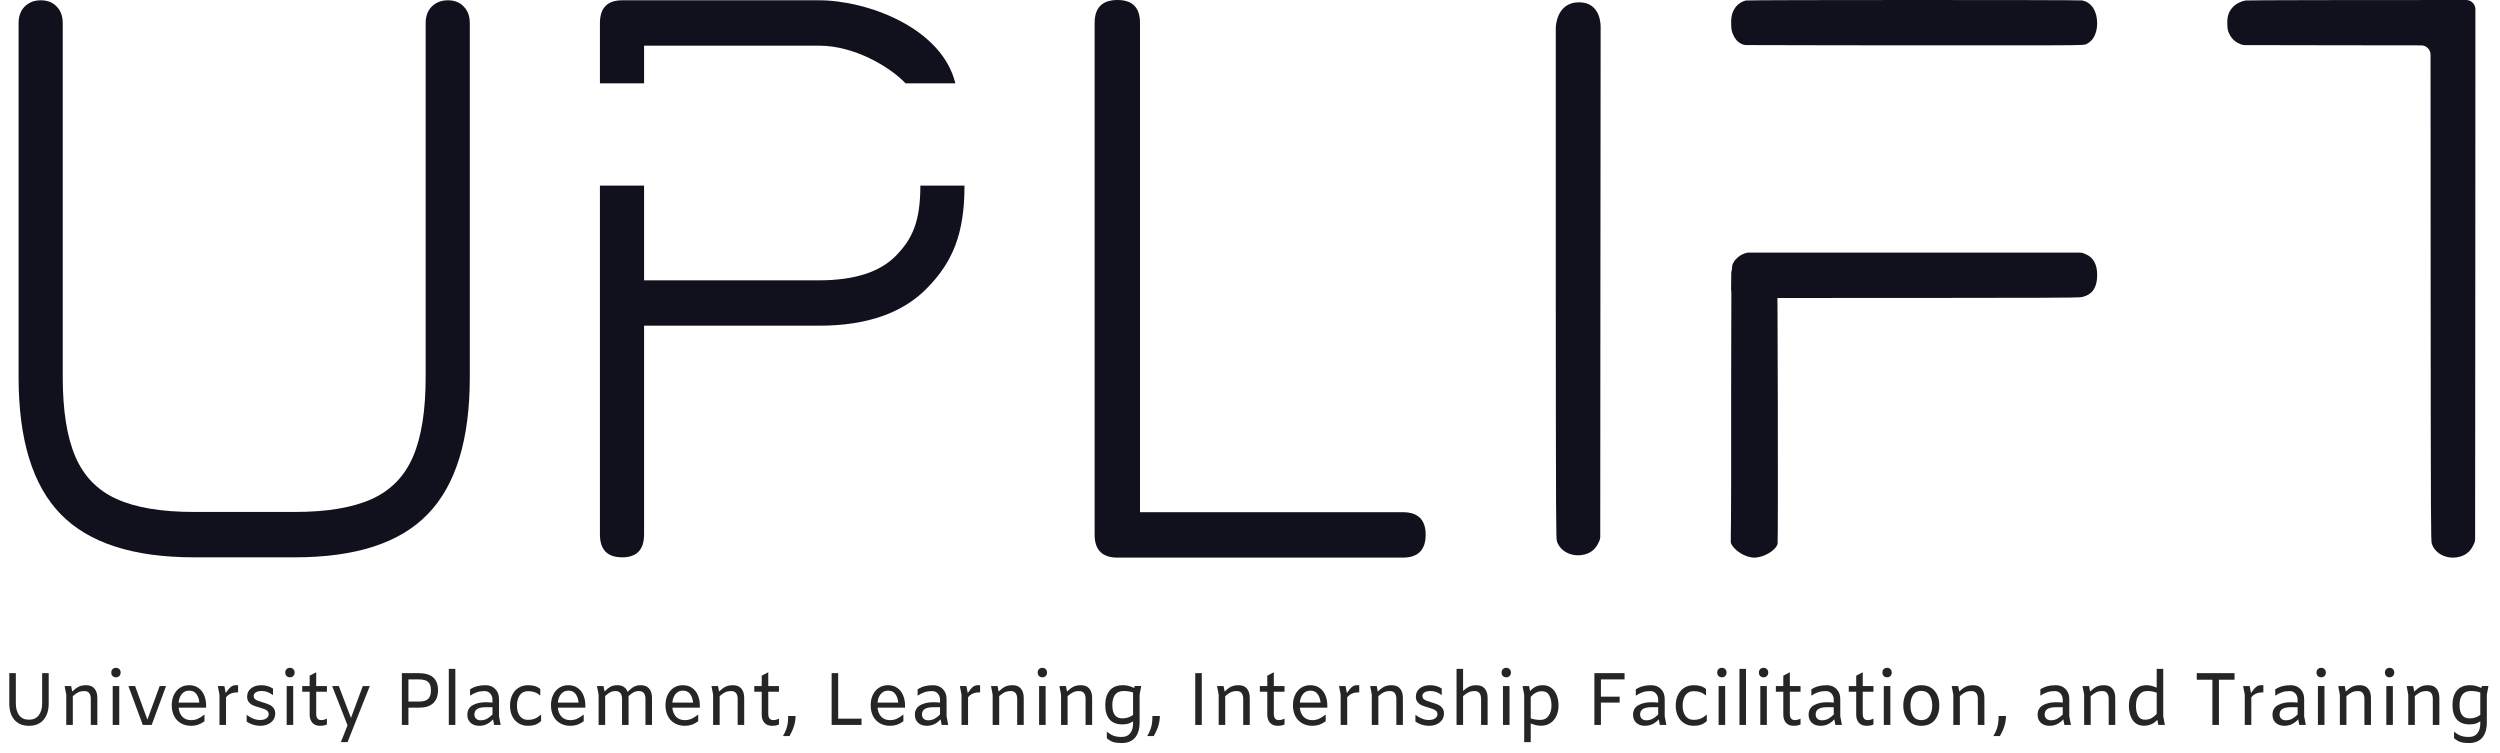
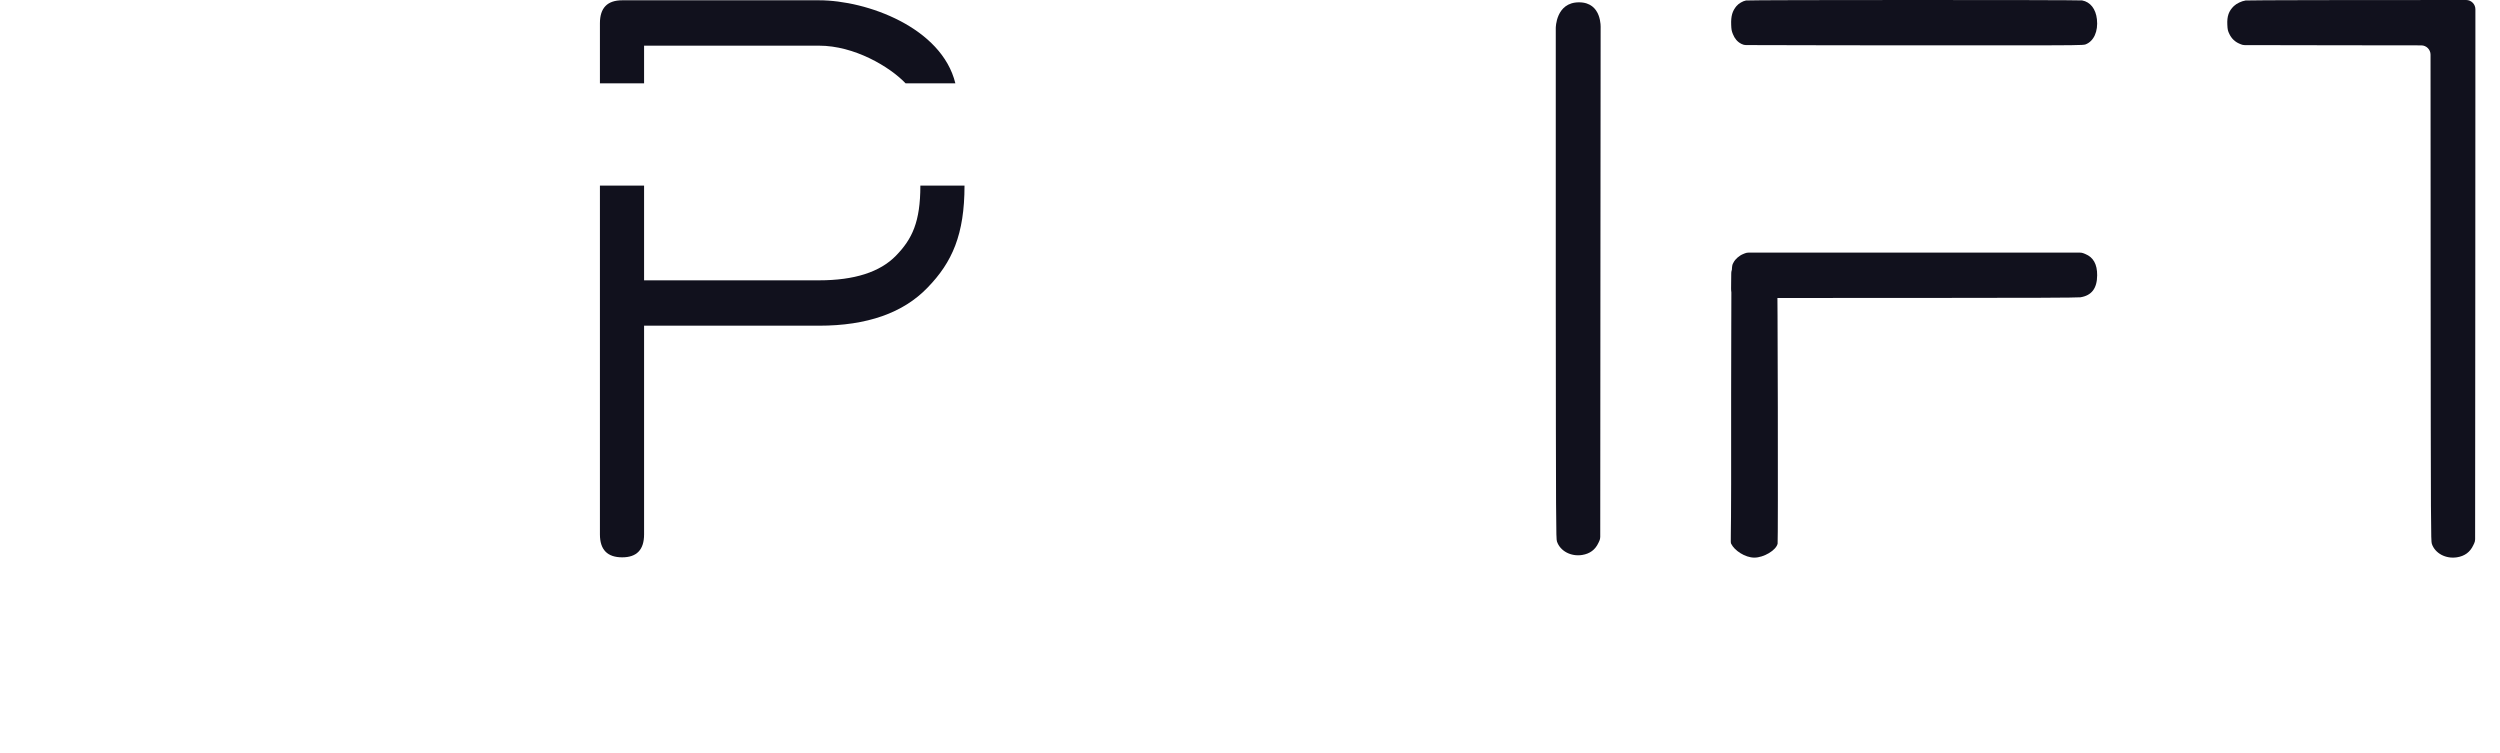
<svg xmlns="http://www.w3.org/2000/svg" width="269" height="81" viewBox="0 0 269 81" fill="none">
-   <path d="M3.12 78.096C2.448 78.096 1.925 77.883 1.552 77.456C1.184 77.024 1 76.437 1 75.696V72.432H1.704V75.672C1.704 76.216 1.824 76.648 2.064 76.968C2.309 77.283 2.661 77.44 3.12 77.44C3.579 77.44 3.928 77.283 4.168 76.968C4.413 76.648 4.536 76.216 4.536 75.672V72.432H5.24V75.696C5.24 76.437 5.053 77.024 4.68 77.456C4.312 77.883 3.792 78.096 3.12 78.096ZM9.274 73.728C9.669 73.728 9.968 73.851 10.17 74.096C10.373 74.336 10.474 74.672 10.474 75.104V78H9.77V75.2C9.77 74.933 9.714 74.728 9.602 74.584C9.49 74.435 9.32 74.36 9.09 74.36C8.829 74.36 8.608 74.403 8.426 74.488C8.25 74.573 8.053 74.712 7.834 74.904V78H7.13V74.752L6.954 73.824H7.658L7.77 74.408C8.021 74.168 8.253 73.995 8.466 73.888C8.685 73.781 8.954 73.728 9.274 73.728ZM12.479 72.88C12.33 72.88 12.207 72.832 12.111 72.736C12.021 72.64 11.975 72.517 11.975 72.368C11.975 72.219 12.021 72.096 12.111 72C12.207 71.904 12.33 71.856 12.479 71.856C12.629 71.856 12.749 71.904 12.839 72C12.935 72.096 12.983 72.219 12.983 72.368C12.983 72.517 12.935 72.64 12.839 72.736C12.749 72.832 12.629 72.88 12.479 72.88ZM12.831 73.824V78H12.127V73.824H12.831ZM17.866 73.824L16.322 78H15.362L13.818 73.824H14.538L15.858 77.432L17.178 73.824H17.866ZM22.178 76.144H19.218C19.261 76.555 19.396 76.883 19.626 77.128C19.86 77.368 20.178 77.488 20.578 77.488C20.818 77.488 21.05 77.44 21.274 77.344C21.503 77.243 21.735 77.096 21.97 76.904H22.002V77.608C21.767 77.779 21.535 77.904 21.306 77.984C21.076 78.059 20.831 78.096 20.57 78.096C20.143 78.096 19.773 78.003 19.458 77.816C19.143 77.629 18.901 77.371 18.73 77.04C18.564 76.704 18.482 76.32 18.482 75.888C18.482 75.477 18.556 75.109 18.706 74.784C18.86 74.453 19.079 74.195 19.362 74.008C19.645 73.821 19.975 73.728 20.354 73.728C20.738 73.728 21.066 73.824 21.338 74.016C21.615 74.203 21.823 74.461 21.962 74.792C22.106 75.123 22.178 75.496 22.178 75.912V76.144ZM20.362 74.312C20.031 74.312 19.767 74.432 19.57 74.672C19.372 74.912 19.255 75.221 19.218 75.6H21.45C21.413 75.211 21.303 74.899 21.122 74.664C20.946 74.429 20.692 74.312 20.362 74.312ZM25.615 73.728V74.504H25.495C25.244 74.504 25.017 74.549 24.815 74.64C24.617 74.731 24.452 74.861 24.319 75.032V78H23.615V74.752L23.439 73.824H24.143L24.287 74.568C24.505 74.248 24.689 74.029 24.839 73.912C24.993 73.789 25.169 73.728 25.367 73.728H25.615ZM27.998 78.096C27.742 78.096 27.489 78.059 27.238 77.984C26.993 77.904 26.761 77.792 26.542 77.648V76.912C27.027 77.285 27.508 77.472 27.982 77.472C28.259 77.472 28.483 77.416 28.654 77.304C28.825 77.187 28.91 77.032 28.91 76.84C28.91 76.707 28.867 76.597 28.782 76.512C28.702 76.427 28.601 76.36 28.478 76.312C28.355 76.264 28.18 76.205 27.95 76.136C27.668 76.056 27.433 75.979 27.246 75.904C27.065 75.824 26.91 75.709 26.782 75.56C26.654 75.405 26.59 75.205 26.59 74.96C26.59 74.587 26.732 74.288 27.014 74.064C27.297 73.84 27.668 73.728 28.126 73.728C28.585 73.728 29.001 73.848 29.374 74.088V74.8C29.166 74.64 28.963 74.525 28.766 74.456C28.574 74.387 28.372 74.352 28.158 74.352C27.892 74.352 27.681 74.4 27.526 74.496C27.372 74.592 27.294 74.725 27.294 74.896C27.294 75.019 27.334 75.12 27.414 75.2C27.5 75.28 27.604 75.344 27.726 75.392C27.849 75.44 28.025 75.499 28.254 75.568C28.542 75.653 28.777 75.736 28.958 75.816C29.14 75.891 29.294 76.008 29.422 76.168C29.55 76.323 29.614 76.525 29.614 76.776C29.614 77.032 29.545 77.261 29.406 77.464C29.267 77.661 29.076 77.816 28.83 77.928C28.585 78.04 28.308 78.096 27.998 78.096ZM31.198 72.88C31.049 72.88 30.926 72.832 30.83 72.736C30.739 72.64 30.694 72.517 30.694 72.368C30.694 72.219 30.739 72.096 30.83 72C30.926 71.904 31.049 71.856 31.198 71.856C31.348 71.856 31.468 71.904 31.558 72C31.654 72.096 31.702 72.219 31.702 72.368C31.702 72.517 31.654 72.64 31.558 72.736C31.468 72.832 31.348 72.88 31.198 72.88ZM31.55 73.824V78H30.846V73.824H31.55ZM34.024 73.824H35.176V74.432H34.024V76.824C34.024 77.021 34.067 77.181 34.152 77.304C34.243 77.421 34.374 77.48 34.544 77.48C34.662 77.48 34.766 77.469 34.856 77.448C34.952 77.421 35.059 77.381 35.176 77.328V77.952C35.054 78.011 34.936 78.048 34.824 78.064C34.712 78.085 34.576 78.096 34.416 78.096C34.075 78.096 33.806 77.987 33.608 77.768C33.416 77.549 33.32 77.259 33.32 76.896V74.432H32.52V73.824H33.32V72.704L34.024 72.336V73.824ZM39.787 73.824L37.395 79.856H36.675L37.395 78.048L35.739 73.824H36.459L37.763 77.248L39.035 73.824H39.787ZM43.242 72.432H45.05C46.437 72.432 47.13 73.04 47.13 74.256C47.13 74.869 46.957 75.339 46.61 75.664C46.269 75.984 45.767 76.144 45.106 76.144H43.946V78H43.242V72.432ZM45.082 75.488C45.541 75.488 45.869 75.395 46.066 75.208C46.269 75.021 46.37 74.715 46.37 74.288C46.37 73.861 46.269 73.557 46.066 73.376C45.869 73.195 45.53 73.104 45.05 73.104H43.946V75.488H45.082ZM48.291 71.968H48.995V78H48.291V71.968ZM53.166 78L53.054 77.4C52.846 77.629 52.619 77.803 52.374 77.92C52.134 78.037 51.862 78.096 51.558 78.096C51.179 78.096 50.872 77.989 50.638 77.776C50.403 77.557 50.286 77.269 50.286 76.912C50.286 76.448 50.472 76.107 50.846 75.888C51.219 75.669 51.699 75.56 52.286 75.56C52.499 75.56 52.734 75.573 52.99 75.6V75.312C52.99 75.024 52.91 74.795 52.75 74.624C52.595 74.448 52.392 74.36 52.142 74.36C51.843 74.36 51.571 74.4 51.326 74.48C51.086 74.56 50.838 74.685 50.582 74.856V74.176C50.832 74.011 51.088 73.896 51.35 73.832C51.611 73.763 51.91 73.728 52.246 73.728C52.672 73.728 53.019 73.864 53.286 74.136C53.558 74.408 53.694 74.768 53.694 75.216V77.072L53.87 78H53.166ZM51.702 77.504C51.958 77.504 52.187 77.451 52.39 77.344C52.592 77.237 52.792 77.083 52.99 76.88V76.096H52.254C51.448 76.096 51.046 76.355 51.046 76.872C51.046 77.064 51.107 77.219 51.23 77.336C51.352 77.448 51.51 77.504 51.702 77.504ZM56.806 78.096C56.417 78.096 56.076 78.003 55.782 77.816C55.489 77.629 55.265 77.373 55.11 77.048C54.956 76.717 54.878 76.344 54.878 75.928C54.878 75.507 54.956 75.131 55.11 74.8C55.265 74.464 55.489 74.203 55.782 74.016C56.076 73.824 56.42 73.728 56.814 73.728C57.092 73.728 57.334 73.757 57.542 73.816C57.75 73.875 57.948 73.981 58.134 74.136V74.816H58.102C57.91 74.656 57.71 74.541 57.502 74.472C57.3 74.403 57.068 74.368 56.806 74.368C56.428 74.368 56.134 74.515 55.926 74.808C55.724 75.101 55.622 75.477 55.622 75.936C55.622 76.379 55.724 76.744 55.926 77.032C56.134 77.315 56.425 77.456 56.798 77.456C57.076 77.456 57.324 77.413 57.542 77.328C57.761 77.237 57.977 77.096 58.19 76.904H58.222V77.584C58.025 77.771 57.812 77.904 57.582 77.984C57.358 78.059 57.1 78.096 56.806 78.096ZM62.983 76.144H60.023C60.065 76.555 60.201 76.883 60.431 77.128C60.665 77.368 60.983 77.488 61.383 77.488C61.623 77.488 61.855 77.44 62.079 77.344C62.308 77.243 62.54 77.096 62.775 76.904H62.807V77.608C62.572 77.779 62.34 77.904 62.111 77.984C61.881 78.059 61.636 78.096 61.375 78.096C60.948 78.096 60.577 78.003 60.263 77.816C59.948 77.629 59.705 77.371 59.535 77.04C59.369 76.704 59.287 76.32 59.287 75.888C59.287 75.477 59.361 75.109 59.511 74.784C59.665 74.453 59.884 74.195 60.167 74.008C60.449 73.821 60.78 73.728 61.159 73.728C61.543 73.728 61.871 73.824 62.143 74.016C62.42 74.203 62.628 74.461 62.767 74.792C62.911 75.123 62.983 75.496 62.983 75.912V76.144ZM61.167 74.312C60.836 74.312 60.572 74.432 60.375 74.672C60.177 74.912 60.06 75.221 60.023 75.6H62.255C62.217 75.211 62.108 74.899 61.927 74.664C61.751 74.429 61.497 74.312 61.167 74.312ZM68.955 73.728C69.35 73.728 69.649 73.851 69.851 74.096C70.054 74.336 70.155 74.672 70.155 75.104V78H69.451V75.2C69.451 74.933 69.395 74.728 69.283 74.584C69.171 74.435 69.001 74.36 68.771 74.36C68.537 74.36 68.339 74.403 68.179 74.488C68.019 74.573 67.835 74.712 67.627 74.904C67.633 74.947 67.635 75.013 67.635 75.104V78H66.931V75.2C66.931 74.933 66.875 74.728 66.763 74.584C66.651 74.435 66.481 74.36 66.251 74.36C66.017 74.36 65.819 74.403 65.659 74.488C65.499 74.568 65.318 74.704 65.115 74.896V78H64.411V74.752L64.235 73.824H64.939L65.051 74.4C65.291 74.16 65.507 73.989 65.699 73.888C65.897 73.781 66.142 73.728 66.435 73.728C66.713 73.728 66.942 73.789 67.123 73.912C67.31 74.035 67.446 74.211 67.531 74.44C67.787 74.184 68.014 74.003 68.211 73.896C68.409 73.784 68.657 73.728 68.955 73.728ZM75.303 76.144H72.343C72.385 76.555 72.522 76.883 72.751 77.128C72.986 77.368 73.303 77.488 73.703 77.488C73.943 77.488 74.175 77.44 74.399 77.344C74.628 77.243 74.86 77.096 75.095 76.904H75.127V77.608C74.892 77.779 74.66 77.904 74.431 77.984C74.201 78.059 73.956 78.096 73.695 78.096C73.268 78.096 72.897 78.003 72.583 77.816C72.268 77.629 72.025 77.371 71.855 77.04C71.689 76.704 71.607 76.32 71.607 75.888C71.607 75.477 71.681 75.109 71.831 74.784C71.986 74.453 72.204 74.195 72.487 74.008C72.769 73.821 73.1 73.728 73.479 73.728C73.863 73.728 74.191 73.824 74.463 74.016C74.74 74.203 74.948 74.461 75.087 74.792C75.231 75.123 75.303 75.496 75.303 75.912V76.144ZM73.487 74.312C73.156 74.312 72.892 74.432 72.695 74.672C72.498 74.912 72.38 75.221 72.343 75.6H74.575C74.537 75.211 74.428 74.899 74.247 74.664C74.071 74.429 73.817 74.312 73.487 74.312ZM78.876 73.728C79.27 73.728 79.569 73.851 79.772 74.096C79.974 74.336 80.076 74.672 80.076 75.104V78H79.372V75.2C79.372 74.933 79.316 74.728 79.204 74.584C79.092 74.435 78.921 74.36 78.692 74.36C78.43 74.36 78.209 74.403 78.028 74.488C77.852 74.573 77.654 74.712 77.436 74.904V78H76.732V74.752L76.556 73.824H77.26L77.372 74.408C77.622 74.168 77.854 73.995 78.068 73.888C78.286 73.781 78.556 73.728 78.876 73.728ZM82.665 73.824H83.817V74.432H82.665V76.824C82.665 77.021 82.708 77.181 82.793 77.304C82.884 77.421 83.014 77.48 83.185 77.48C83.302 77.48 83.406 77.469 83.497 77.448C83.593 77.421 83.7 77.381 83.817 77.328V77.952C83.694 78.011 83.577 78.048 83.465 78.064C83.353 78.085 83.217 78.096 83.057 78.096C82.716 78.096 82.446 77.987 82.249 77.768C82.057 77.549 81.961 77.259 81.961 76.896V74.432H81.161V73.824H81.961V72.704L82.665 72.336V73.824ZM85.604 77.04C85.604 77.36 85.556 77.691 85.46 78.032C85.364 78.373 85.193 78.763 84.948 79.2H84.244C84.42 78.912 84.548 78.64 84.628 78.384C84.708 78.133 84.756 77.912 84.772 77.72C84.793 77.528 84.804 77.301 84.804 77.04H85.604ZM89.484 72.432H90.188V77.328H92.7V78H89.484V72.432ZM97.381 76.144H94.421C94.464 76.555 94.6 76.883 94.829 77.128C95.064 77.368 95.381 77.488 95.781 77.488C96.021 77.488 96.253 77.44 96.477 77.344C96.706 77.243 96.938 77.096 97.173 76.904H97.205V77.608C96.97 77.779 96.738 77.904 96.509 77.984C96.28 78.059 96.034 78.096 95.773 78.096C95.346 78.096 94.976 78.003 94.661 77.816C94.346 77.629 94.104 77.371 93.933 77.04C93.768 76.704 93.685 76.32 93.685 75.888C93.685 75.477 93.76 75.109 93.909 74.784C94.064 74.453 94.282 74.195 94.565 74.008C94.848 73.821 95.178 73.728 95.557 73.728C95.941 73.728 96.269 73.824 96.541 74.016C96.818 74.203 97.026 74.461 97.165 74.792C97.309 75.123 97.381 75.496 97.381 75.912V76.144ZM95.565 74.312C95.234 74.312 94.97 74.432 94.773 74.672C94.576 74.912 94.458 75.221 94.421 75.6H96.653C96.616 75.211 96.506 74.899 96.325 74.664C96.149 74.429 95.896 74.312 95.565 74.312ZM101.322 78L101.21 77.4C101.002 77.629 100.775 77.803 100.53 77.92C100.29 78.037 100.018 78.096 99.714 78.096C99.335 78.096 99.028 77.989 98.794 77.776C98.559 77.557 98.442 77.269 98.442 76.912C98.442 76.448 98.629 76.107 99.002 75.888C99.375 75.669 99.855 75.56 100.442 75.56C100.655 75.56 100.89 75.573 101.146 75.6V75.312C101.146 75.024 101.066 74.795 100.906 74.624C100.751 74.448 100.549 74.36 100.298 74.36C99.999 74.36 99.727 74.4 99.482 74.48C99.242 74.56 98.994 74.685 98.738 74.856V74.176C98.989 74.011 99.245 73.896 99.506 73.832C99.767 73.763 100.066 73.728 100.402 73.728C100.829 73.728 101.175 73.864 101.442 74.136C101.714 74.408 101.85 74.768 101.85 75.216V77.072L102.026 78H101.322ZM99.858 77.504C100.114 77.504 100.343 77.451 100.546 77.344C100.749 77.237 100.949 77.083 101.146 76.88V76.096H100.41C99.605 76.096 99.202 76.355 99.202 76.872C99.202 77.064 99.263 77.219 99.386 77.336C99.508 77.448 99.666 77.504 99.858 77.504ZM105.459 73.728V74.504H105.339C105.088 74.504 104.861 74.549 104.659 74.64C104.461 74.731 104.296 74.861 104.163 75.032V78H103.459V74.752L103.283 73.824H103.987L104.131 74.568C104.349 74.248 104.533 74.029 104.683 73.912C104.837 73.789 105.013 73.728 105.211 73.728H105.459ZM108.954 73.728C109.349 73.728 109.647 73.851 109.85 74.096C110.053 74.336 110.154 74.672 110.154 75.104V78H109.45V75.2C109.45 74.933 109.394 74.728 109.282 74.584C109.17 74.435 108.999 74.36 108.77 74.36C108.509 74.36 108.287 74.403 108.106 74.488C107.93 74.573 107.733 74.712 107.514 74.904V78H106.81V74.752L106.634 73.824H107.338L107.45 74.408C107.701 74.168 107.933 73.995 108.146 73.888C108.365 73.781 108.634 73.728 108.954 73.728ZM112.159 72.88C112.01 72.88 111.887 72.832 111.791 72.736C111.7 72.64 111.655 72.517 111.655 72.368C111.655 72.219 111.7 72.096 111.791 72C111.887 71.904 112.01 71.856 112.159 71.856C112.308 71.856 112.428 71.904 112.519 72C112.615 72.096 112.663 72.219 112.663 72.368C112.663 72.517 112.615 72.64 112.519 72.736C112.428 72.832 112.308 72.88 112.159 72.88ZM112.511 73.824V78H111.807V73.824H112.511ZM116.313 73.728C116.708 73.728 117.007 73.851 117.209 74.096C117.412 74.336 117.513 74.672 117.513 75.104V78H116.809V75.2C116.809 74.933 116.753 74.728 116.641 74.584C116.529 74.435 116.359 74.36 116.129 74.36C115.868 74.36 115.647 74.403 115.465 74.488C115.289 74.573 115.092 74.712 114.873 74.904V78H114.169V74.752L113.993 73.824H114.697L114.809 74.408C115.06 74.168 115.292 73.995 115.505 73.888C115.724 73.781 115.993 73.728 116.313 73.728ZM122.798 73.816L122.622 74.744V77.728C122.622 78.432 122.46 78.979 122.134 79.368C121.809 79.757 121.326 79.952 120.686 79.952C120.329 79.952 120.036 79.917 119.806 79.848C119.577 79.779 119.34 79.64 119.094 79.432V78.72C119.356 78.939 119.601 79.088 119.83 79.168C120.06 79.253 120.345 79.296 120.686 79.296C121.097 79.296 121.404 79.165 121.606 78.904C121.814 78.648 121.918 78.288 121.918 77.824V77.616C121.742 77.733 121.564 77.819 121.382 77.872C121.206 77.92 120.996 77.944 120.75 77.944C120.148 77.944 119.692 77.763 119.382 77.4C119.078 77.037 118.926 76.528 118.926 75.872C118.926 75.195 119.086 74.669 119.406 74.296C119.726 73.917 120.201 73.728 120.83 73.728C121.06 73.728 121.257 73.752 121.422 73.8C121.593 73.843 121.798 73.917 122.038 74.024L122.094 73.816H122.798ZM120.758 77.296C120.993 77.296 121.198 77.267 121.374 77.208C121.55 77.149 121.732 77.056 121.918 76.928V74.512C121.748 74.453 121.585 74.413 121.43 74.392C121.281 74.365 121.108 74.352 120.91 74.352C120.494 74.352 120.185 74.485 119.982 74.752C119.785 75.019 119.686 75.389 119.686 75.864C119.686 76.819 120.044 77.296 120.758 77.296ZM124.799 77.04C124.799 77.36 124.751 77.691 124.655 78.032C124.559 78.373 124.389 78.763 124.143 79.2H123.439C123.615 78.912 123.743 78.64 123.823 78.384C123.903 78.133 123.951 77.912 123.967 77.72C123.989 77.528 123.999 77.301 123.999 77.04H124.799ZM128.608 72.432H129.312V78H128.608V72.432ZM133.274 73.728C133.669 73.728 133.968 73.851 134.17 74.096C134.373 74.336 134.474 74.672 134.474 75.104V78H133.77V75.2C133.77 74.933 133.714 74.728 133.602 74.584C133.49 74.435 133.32 74.36 133.09 74.36C132.829 74.36 132.608 74.403 132.426 74.488C132.25 74.573 132.053 74.712 131.834 74.904V78H131.13V74.752L130.954 73.824H131.658L131.77 74.408C132.021 74.168 132.253 73.995 132.466 73.888C132.685 73.781 132.954 73.728 133.274 73.728ZM137.063 73.824H138.215V74.432H137.063V76.824C137.063 77.021 137.106 77.181 137.191 77.304C137.282 77.421 137.413 77.48 137.583 77.48C137.701 77.48 137.805 77.469 137.895 77.448C137.991 77.421 138.098 77.381 138.215 77.328V77.952C138.093 78.011 137.975 78.048 137.863 78.064C137.751 78.085 137.615 78.096 137.455 78.096C137.114 78.096 136.845 77.987 136.647 77.768C136.455 77.549 136.359 77.259 136.359 76.896V74.432H135.559V73.824H136.359V72.704L137.063 72.336V73.824ZM142.819 76.144H139.859C139.901 76.555 140.037 76.883 140.267 77.128C140.501 77.368 140.819 77.488 141.219 77.488C141.459 77.488 141.691 77.44 141.915 77.344C142.144 77.243 142.376 77.096 142.611 76.904H142.643V77.608C142.408 77.779 142.176 77.904 141.947 77.984C141.717 78.059 141.472 78.096 141.211 78.096C140.784 78.096 140.413 78.003 140.099 77.816C139.784 77.629 139.541 77.371 139.371 77.04C139.205 76.704 139.123 76.32 139.123 75.888C139.123 75.477 139.197 75.109 139.347 74.784C139.501 74.453 139.72 74.195 140.003 74.008C140.285 73.821 140.616 73.728 140.995 73.728C141.379 73.728 141.707 73.824 141.979 74.016C142.256 74.203 142.464 74.461 142.602 74.792C142.747 75.123 142.819 75.496 142.819 75.912V76.144ZM141.003 74.312C140.672 74.312 140.408 74.432 140.211 74.672C140.013 74.912 139.896 75.221 139.859 75.6H142.091C142.053 75.211 141.944 74.899 141.763 74.664C141.587 74.429 141.333 74.312 141.003 74.312ZM146.255 73.728V74.504H146.135C145.885 74.504 145.658 74.549 145.455 74.64C145.258 74.731 145.093 74.861 144.959 75.032V78H144.255V74.752L144.079 73.824H144.783L144.927 74.568C145.146 74.248 145.33 74.029 145.479 73.912C145.634 73.789 145.81 73.728 146.007 73.728H146.255ZM149.751 73.728C150.145 73.728 150.444 73.851 150.647 74.096C150.849 74.336 150.951 74.672 150.951 75.104V78H150.247V75.2C150.247 74.933 150.191 74.728 150.079 74.584C149.967 74.435 149.796 74.36 149.567 74.36C149.305 74.36 149.084 74.403 148.903 74.488C148.727 74.573 148.529 74.712 148.311 74.904V78H147.607V74.752L147.431 73.824H148.135L148.247 74.408C148.497 74.168 148.729 73.995 148.943 73.888C149.161 73.781 149.431 73.728 149.751 73.728ZM153.756 78.096C153.5 78.096 153.247 78.059 152.996 77.984C152.751 77.904 152.519 77.792 152.3 77.648V76.912C152.785 77.285 153.265 77.472 153.74 77.472C154.017 77.472 154.241 77.416 154.412 77.304C154.583 77.187 154.668 77.032 154.668 76.84C154.668 76.707 154.625 76.597 154.54 76.512C154.46 76.427 154.359 76.36 154.236 76.312C154.113 76.264 153.937 76.205 153.708 76.136C153.425 76.056 153.191 75.979 153.004 75.904C152.823 75.824 152.668 75.709 152.54 75.56C152.412 75.405 152.348 75.205 152.348 74.96C152.348 74.587 152.489 74.288 152.772 74.064C153.055 73.84 153.425 73.728 153.884 73.728C154.343 73.728 154.759 73.848 155.132 74.088V74.8C154.924 74.64 154.721 74.525 154.524 74.456C154.332 74.387 154.129 74.352 153.916 74.352C153.649 74.352 153.439 74.4 153.284 74.496C153.129 74.592 153.052 74.725 153.052 74.896C153.052 75.019 153.092 75.12 153.172 75.2C153.257 75.28 153.361 75.344 153.484 75.392C153.607 75.44 153.783 75.499 154.012 75.568C154.3 75.653 154.535 75.736 154.716 75.816C154.897 75.891 155.052 76.008 155.18 76.168C155.308 76.323 155.372 76.525 155.372 76.776C155.372 77.032 155.303 77.261 155.164 77.464C155.025 77.661 154.833 77.816 154.588 77.928C154.343 78.04 154.065 78.096 153.756 78.096ZM158.868 73.728C159.263 73.728 159.561 73.851 159.764 74.096C159.967 74.336 160.068 74.672 160.068 75.104V78H159.364V75.2C159.364 74.933 159.308 74.728 159.196 74.584C159.084 74.435 158.913 74.36 158.684 74.36C158.423 74.36 158.201 74.403 158.02 74.488C157.844 74.573 157.647 74.712 157.428 74.904V78H156.724V71.968H157.428V74.344C157.663 74.131 157.884 73.976 158.092 73.88C158.305 73.779 158.564 73.728 158.868 73.728ZM162.073 72.88C161.924 72.88 161.801 72.832 161.705 72.736C161.614 72.64 161.569 72.517 161.569 72.368C161.569 72.219 161.614 72.096 161.705 72C161.801 71.904 161.924 71.856 162.073 71.856C162.222 71.856 162.342 71.904 162.433 72C162.529 72.096 162.577 72.219 162.577 72.368C162.577 72.517 162.529 72.64 162.433 72.736C162.342 72.832 162.222 72.88 162.073 72.88ZM162.425 73.824V78H161.721V73.824H162.425ZM165.995 73.728C166.358 73.728 166.667 73.824 166.923 74.016C167.179 74.208 167.371 74.469 167.499 74.8C167.633 75.131 167.699 75.504 167.699 75.92C167.699 76.336 167.622 76.709 167.467 77.04C167.318 77.365 167.099 77.621 166.811 77.808C166.529 77.995 166.193 78.088 165.803 78.088C165.606 78.088 165.422 78.067 165.251 78.024C165.081 77.981 164.899 77.92 164.707 77.84V79.856H164.003V74.752L163.827 73.824H164.531L164.635 74.36C164.998 73.939 165.451 73.728 165.995 73.728ZM165.731 77.464C166.115 77.464 166.411 77.32 166.619 77.032C166.833 76.744 166.939 76.373 166.939 75.92C166.939 75.467 166.857 75.096 166.691 74.808C166.531 74.52 166.278 74.376 165.931 74.376C165.686 74.376 165.465 74.427 165.267 74.528C165.075 74.629 164.889 74.779 164.707 74.976V77.304C165.054 77.411 165.395 77.464 165.731 77.464ZM172.259 73.104V74.96H174.275V75.6H172.259V78H171.555V72.432H174.803V73.104H172.259ZM178.595 78L178.483 77.4C178.275 77.629 178.049 77.803 177.803 77.92C177.563 78.037 177.291 78.096 176.987 78.096C176.609 78.096 176.302 77.989 176.067 77.776C175.833 77.557 175.715 77.269 175.715 76.912C175.715 76.448 175.902 76.107 176.275 75.888C176.649 75.669 177.129 75.56 177.715 75.56C177.929 75.56 178.163 75.573 178.419 75.6V75.312C178.419 75.024 178.339 74.795 178.179 74.624C178.025 74.448 177.822 74.36 177.571 74.36C177.273 74.36 177.001 74.4 176.755 74.48C176.515 74.56 176.267 74.685 176.011 74.856V74.176C176.262 74.011 176.518 73.896 176.779 73.832C177.041 73.763 177.339 73.728 177.675 73.728C178.102 73.728 178.449 73.864 178.715 74.136C178.987 74.408 179.123 74.768 179.123 75.216V77.072L179.299 78H178.595ZM177.131 77.504C177.387 77.504 177.617 77.451 177.819 77.344C178.022 77.237 178.222 77.083 178.419 76.88V76.096H177.683C176.878 76.096 176.475 76.355 176.475 76.872C176.475 77.064 176.537 77.219 176.659 77.336C176.782 77.448 176.939 77.504 177.131 77.504ZM182.236 78.096C181.847 78.096 181.505 78.003 181.212 77.816C180.919 77.629 180.695 77.373 180.54 77.048C180.385 76.717 180.308 76.344 180.308 75.928C180.308 75.507 180.385 75.131 180.54 74.8C180.695 74.464 180.919 74.203 181.212 74.016C181.505 73.824 181.849 73.728 182.244 73.728C182.521 73.728 182.764 73.757 182.972 73.816C183.18 73.875 183.377 73.981 183.564 74.136V74.816H183.532C183.34 74.656 183.14 74.541 182.932 74.472C182.729 74.403 182.497 74.368 182.236 74.368C181.857 74.368 181.564 74.515 181.356 74.808C181.153 75.101 181.052 75.477 181.052 75.936C181.052 76.379 181.153 76.744 181.356 77.032C181.564 77.315 181.855 77.456 182.228 77.456C182.505 77.456 182.753 77.413 182.972 77.328C183.191 77.237 183.407 77.096 183.62 76.904H183.652V77.584C183.455 77.771 183.241 77.904 183.012 77.984C182.788 78.059 182.529 78.096 182.236 78.096ZM185.276 72.88C185.127 72.88 185.004 72.832 184.908 72.736C184.818 72.64 184.772 72.517 184.772 72.368C184.772 72.219 184.818 72.096 184.908 72C185.004 71.904 185.127 71.856 185.276 71.856C185.426 71.856 185.546 71.904 185.636 72C185.732 72.096 185.78 72.219 185.78 72.368C185.78 72.517 185.732 72.64 185.636 72.736C185.546 72.832 185.426 72.88 185.276 72.88ZM185.628 73.824V78H184.924V73.824H185.628ZM187.166 71.968H187.87V78H187.166V71.968ZM189.761 72.88C189.611 72.88 189.489 72.832 189.393 72.736C189.302 72.64 189.257 72.517 189.257 72.368C189.257 72.219 189.302 72.096 189.393 72C189.489 71.904 189.611 71.856 189.761 71.856C189.91 71.856 190.03 71.904 190.121 72C190.217 72.096 190.265 72.219 190.265 72.368C190.265 72.517 190.217 72.64 190.121 72.736C190.03 72.832 189.91 72.88 189.761 72.88ZM190.113 73.824V78H189.409V73.824H190.113ZM192.587 73.824H193.739V74.432H192.587V76.824C192.587 77.021 192.629 77.181 192.715 77.304C192.805 77.421 192.936 77.48 193.107 77.48C193.224 77.48 193.328 77.469 193.419 77.448C193.515 77.421 193.621 77.381 193.739 77.328V77.952C193.616 78.011 193.499 78.048 193.387 78.064C193.275 78.085 193.139 78.096 192.979 78.096C192.637 78.096 192.368 77.987 192.171 77.768C191.979 77.549 191.883 77.259 191.883 76.896V74.432H191.083V73.824H191.883V72.704L192.587 72.336V73.824ZM197.486 78L197.374 77.4C197.166 77.629 196.939 77.803 196.694 77.92C196.454 78.037 196.182 78.096 195.878 78.096C195.499 78.096 195.193 77.989 194.958 77.776C194.723 77.557 194.606 77.269 194.606 76.912C194.606 76.448 194.793 76.107 195.166 75.888C195.539 75.669 196.019 75.56 196.606 75.56C196.819 75.56 197.054 75.573 197.31 75.6V75.312C197.31 75.024 197.23 74.795 197.07 74.624C196.915 74.448 196.713 74.36 196.462 74.36C196.163 74.36 195.891 74.4 195.646 74.48C195.406 74.56 195.158 74.685 194.902 74.856V74.176C195.153 74.011 195.409 73.896 195.67 73.832C195.931 73.763 196.23 73.728 196.566 73.728C196.993 73.728 197.339 73.864 197.606 74.136C197.878 74.408 198.014 74.768 198.014 75.216V77.072L198.19 78H197.486ZM196.022 77.504C196.278 77.504 196.507 77.451 196.71 77.344C196.913 77.237 197.113 77.083 197.31 76.88V76.096H196.574C195.769 76.096 195.366 76.355 195.366 76.872C195.366 77.064 195.427 77.219 195.55 77.336C195.673 77.448 195.83 77.504 196.022 77.504ZM200.431 73.824H201.583V74.432H200.431V76.824C200.431 77.021 200.473 77.181 200.559 77.304C200.649 77.421 200.78 77.48 200.951 77.48C201.068 77.48 201.172 77.469 201.263 77.448C201.359 77.421 201.465 77.381 201.583 77.328V77.952C201.46 78.011 201.343 78.048 201.231 78.064C201.119 78.085 200.983 78.096 200.823 78.096C200.481 78.096 200.212 77.987 200.015 77.768C199.823 77.549 199.727 77.259 199.727 76.896V74.432H198.927V73.824H199.727V72.704L200.431 72.336V73.824ZM203.05 72.88C202.9 72.88 202.778 72.832 202.682 72.736C202.591 72.64 202.546 72.517 202.546 72.368C202.546 72.219 202.591 72.096 202.682 72C202.778 71.904 202.9 71.856 203.05 71.856C203.199 71.856 203.319 71.904 203.41 72C203.506 72.096 203.554 72.219 203.554 72.368C203.554 72.517 203.506 72.64 203.41 72.736C203.319 72.832 203.199 72.88 203.05 72.88ZM203.402 73.824V78H202.698V73.824H203.402ZM206.732 78.096C206.124 78.096 205.649 77.899 205.308 77.504C204.967 77.104 204.796 76.573 204.796 75.912C204.796 75.251 204.967 74.723 205.308 74.328C205.649 73.928 206.124 73.728 206.732 73.728C207.34 73.728 207.815 73.928 208.156 74.328C208.497 74.723 208.668 75.251 208.668 75.912C208.668 76.573 208.497 77.104 208.156 77.504C207.815 77.899 207.34 78.096 206.732 78.096ZM206.732 77.488C207.121 77.488 207.415 77.344 207.612 77.056C207.809 76.768 207.908 76.387 207.908 75.912C207.908 75.437 207.809 75.056 207.612 74.768C207.415 74.48 207.121 74.336 206.732 74.336C206.343 74.336 206.049 74.48 205.852 74.768C205.66 75.056 205.564 75.437 205.564 75.912C205.564 76.387 205.66 76.768 205.852 77.056C206.049 77.344 206.343 77.488 206.732 77.488ZM212.321 73.728C212.716 73.728 213.014 73.851 213.217 74.096C213.42 74.336 213.521 74.672 213.521 75.104V78H212.817V75.2C212.817 74.933 212.761 74.728 212.649 74.584C212.537 74.435 212.366 74.36 212.137 74.36C211.876 74.36 211.654 74.403 211.473 74.488C211.297 74.573 211.1 74.712 210.881 74.904V78H210.177V74.752L210.001 73.824H210.705L210.817 74.408C211.068 74.168 211.3 73.995 211.513 73.888C211.732 73.781 212.001 73.728 212.321 73.728ZM215.846 77.04C215.846 77.36 215.798 77.691 215.702 78.032C215.606 78.373 215.436 78.763 215.19 79.2H214.486C214.662 78.912 214.79 78.64 214.87 78.384C214.95 78.133 214.998 77.912 215.014 77.72C215.036 77.528 215.046 77.301 215.046 77.04H215.846ZM222.127 78L222.015 77.4C221.807 77.629 221.58 77.803 221.335 77.92C221.095 78.037 220.823 78.096 220.519 78.096C220.14 78.096 219.833 77.989 219.599 77.776C219.364 77.557 219.247 77.269 219.247 76.912C219.247 76.448 219.433 76.107 219.807 75.888C220.18 75.669 220.66 75.56 221.247 75.56C221.46 75.56 221.695 75.573 221.951 75.6V75.312C221.951 75.024 221.871 74.795 221.711 74.624C221.556 74.448 221.353 74.36 221.103 74.36C220.804 74.36 220.532 74.4 220.287 74.48C220.047 74.56 219.799 74.685 219.543 74.856V74.176C219.793 74.011 220.049 73.896 220.311 73.832C220.572 73.763 220.871 73.728 221.207 73.728C221.633 73.728 221.98 73.864 222.247 74.136C222.519 74.408 222.655 74.768 222.655 75.216V77.072L222.831 78H222.127ZM220.663 77.504C220.919 77.504 221.148 77.451 221.351 77.344C221.553 77.237 221.753 77.083 221.951 76.88V76.096H221.215C220.409 76.096 220.007 76.355 220.007 76.872C220.007 77.064 220.068 77.219 220.191 77.336C220.313 77.448 220.471 77.504 220.663 77.504ZM226.399 73.728C226.794 73.728 227.093 73.851 227.295 74.096C227.498 74.336 227.599 74.672 227.599 75.104V78H226.895V75.2C226.895 74.933 226.839 74.728 226.727 74.584C226.615 74.435 226.445 74.36 226.215 74.36C225.954 74.36 225.733 74.403 225.551 74.488C225.375 74.573 225.178 74.712 224.959 74.904V78H224.255V74.752L224.079 73.824H224.783L224.895 74.408C225.146 74.168 225.378 73.995 225.591 73.888C225.81 73.781 226.079 73.728 226.399 73.728ZM232.236 78L232.132 77.448C231.94 77.661 231.724 77.821 231.484 77.928C231.244 78.035 230.975 78.088 230.676 78.088C230.159 78.088 229.762 77.888 229.484 77.488C229.207 77.088 229.068 76.576 229.068 75.952C229.068 75.525 229.143 75.144 229.292 74.808C229.447 74.472 229.666 74.208 229.948 74.016C230.236 73.824 230.578 73.728 230.972 73.728C231.164 73.728 231.346 73.752 231.516 73.8C231.687 73.843 231.868 73.907 232.06 73.992V71.968H232.764V77.072L232.94 78H232.236ZM230.788 77.44C231.044 77.44 231.271 77.389 231.468 77.288C231.671 77.181 231.868 77.027 232.06 76.824V74.528C231.719 74.411 231.38 74.352 231.044 74.352C230.655 74.352 230.354 74.501 230.14 74.8C229.932 75.093 229.828 75.472 229.828 75.936C229.828 76.379 229.903 76.741 230.052 77.024C230.207 77.301 230.452 77.44 230.788 77.44ZM238.052 73.136H236.372V72.432H240.436V73.136H238.756V78H238.052V73.136ZM243.537 73.728V74.504H243.417C243.166 74.504 242.939 74.549 242.737 74.64C242.539 74.731 242.374 74.861 242.241 75.032V78H241.537V74.752L241.361 73.824H242.065L242.209 74.568C242.427 74.248 242.611 74.029 242.761 73.912C242.915 73.789 243.091 73.728 243.289 73.728H243.537ZM247.4 78L247.288 77.4C247.08 77.629 246.853 77.803 246.608 77.92C246.368 78.037 246.096 78.096 245.792 78.096C245.413 78.096 245.107 77.989 244.872 77.776C244.637 77.557 244.52 77.269 244.52 76.912C244.52 76.448 244.707 76.107 245.08 75.888C245.453 75.669 245.933 75.56 246.52 75.56C246.733 75.56 246.968 75.573 247.224 75.6V75.312C247.224 75.024 247.144 74.795 246.984 74.624C246.829 74.448 246.627 74.36 246.376 74.36C246.077 74.36 245.805 74.4 245.56 74.48C245.32 74.56 245.072 74.685 244.816 74.856V74.176C245.067 74.011 245.323 73.896 245.584 73.832C245.845 73.763 246.144 73.728 246.48 73.728C246.907 73.728 247.253 73.864 247.52 74.136C247.792 74.408 247.928 74.768 247.928 75.216V77.072L248.104 78H247.4ZM245.936 77.504C246.192 77.504 246.421 77.451 246.624 77.344C246.827 77.237 247.027 77.083 247.224 76.88V76.096H246.488C245.683 76.096 245.28 76.355 245.28 76.872C245.28 77.064 245.341 77.219 245.464 77.336C245.587 77.448 245.744 77.504 245.936 77.504ZM249.761 72.88C249.611 72.88 249.489 72.832 249.393 72.736C249.302 72.64 249.257 72.517 249.257 72.368C249.257 72.219 249.302 72.096 249.393 72C249.489 71.904 249.611 71.856 249.761 71.856C249.91 71.856 250.03 71.904 250.121 72C250.217 72.096 250.265 72.219 250.265 72.368C250.265 72.517 250.217 72.64 250.121 72.736C250.03 72.832 249.91 72.88 249.761 72.88ZM250.113 73.824V78H249.409V73.824H250.113ZM253.915 73.728C254.309 73.728 254.608 73.851 254.811 74.096C255.013 74.336 255.115 74.672 255.115 75.104V78H254.411V75.2C254.411 74.933 254.355 74.728 254.243 74.584C254.131 74.435 253.96 74.36 253.731 74.36C253.469 74.36 253.248 74.403 253.067 74.488C252.891 74.573 252.693 74.712 252.475 74.904V78H251.771V74.752L251.595 73.824H252.299L252.411 74.408C252.661 74.168 252.893 73.995 253.107 73.888C253.325 73.781 253.595 73.728 253.915 73.728ZM257.12 72.88C256.971 72.88 256.848 72.832 256.752 72.736C256.661 72.64 256.616 72.517 256.616 72.368C256.616 72.219 256.661 72.096 256.752 72C256.848 71.904 256.971 71.856 257.12 71.856C257.269 71.856 257.389 71.904 257.48 72C257.576 72.096 257.624 72.219 257.624 72.368C257.624 72.517 257.576 72.64 257.48 72.736C257.389 72.832 257.269 72.88 257.12 72.88ZM257.472 73.824V78H256.768V73.824H257.472ZM261.274 73.728C261.669 73.728 261.968 73.851 262.17 74.096C262.373 74.336 262.474 74.672 262.474 75.104V78H261.77V75.2C261.77 74.933 261.714 74.728 261.602 74.584C261.49 74.435 261.32 74.36 261.09 74.36C260.829 74.36 260.608 74.403 260.426 74.488C260.25 74.573 260.053 74.712 259.834 74.904V78H259.13V74.752L258.954 73.824H259.658L259.77 74.408C260.021 74.168 260.253 73.995 260.466 73.888C260.685 73.781 260.954 73.728 261.274 73.728ZM267.759 73.816L267.583 74.744V77.728C267.583 78.432 267.421 78.979 267.095 79.368C266.77 79.757 266.287 79.952 265.647 79.952C265.29 79.952 264.997 79.917 264.767 79.848C264.538 79.779 264.301 79.64 264.055 79.432V78.72C264.317 78.939 264.562 79.088 264.791 79.168C265.021 79.253 265.306 79.296 265.647 79.296C266.058 79.296 266.365 79.165 266.567 78.904C266.775 78.648 266.879 78.288 266.879 77.824V77.616C266.703 77.733 266.525 77.819 266.343 77.872C266.167 77.92 265.957 77.944 265.711 77.944C265.109 77.944 264.653 77.763 264.343 77.4C264.039 77.037 263.887 76.528 263.887 75.872C263.887 75.195 264.047 74.669 264.367 74.296C264.687 73.917 265.162 73.728 265.791 73.728C266.021 73.728 266.218 73.752 266.383 73.8C266.554 73.843 266.759 73.917 266.999 74.024L267.055 73.816H267.759ZM265.719 77.296C265.954 77.296 266.159 77.267 266.335 77.208C266.511 77.149 266.693 77.056 266.879 76.928V74.512C266.709 74.453 266.546 74.413 266.391 74.392C266.242 74.365 266.069 74.352 265.871 74.352C265.455 74.352 265.146 74.485 264.943 74.752C264.746 75.019 264.647 75.389 264.647 75.864C264.647 76.819 265.005 77.296 265.719 77.296Z" fill="#252525" />
-   <path d="M20.869 59.969C14.323 59.969 9.541 58.419 6.525 55.319C3.508 52.219 2 47.305 2 40.578V2.496C2 1.752 2.211 1.163 2.633 0.729C3.086 0.264 3.674 0.031 4.398 0.031C5.122 0.031 5.695 0.264 6.118 0.729C6.54 1.163 6.751 1.752 6.751 2.496V40.578C6.751 44.175 7.204 47.026 8.109 49.134C9.014 51.242 10.492 52.761 12.543 53.691C14.594 54.621 17.369 55.086 20.869 55.086H31.728C35.197 55.086 37.957 54.621 40.009 53.691C42.06 52.761 43.538 51.242 44.443 49.134C45.348 47.026 45.8 44.175 45.8 40.578V2.496C45.8 1.752 46.012 1.163 46.434 0.729C46.886 0.264 47.475 0.031 48.199 0.031C48.922 0.031 49.496 0.264 49.918 0.729C50.34 1.163 50.551 1.752 50.551 2.496V40.578C50.551 47.305 49.043 52.219 46.027 55.319C43.04 58.419 38.274 59.969 31.728 59.969H20.869Z" fill="#11111D" />
  <path d="M66.95 59.969C65.351 59.969 64.552 59.147 64.552 57.504V2.496C64.552 0.853 65.351 0.031 66.95 0.031H88.126C93.284 0.031 101.338 2.97 102.798 8.97L103.782 19.969C103.782 25.239 102.455 28.225 99.8 30.953C97.176 33.681 93.284 35.045 88.126 35.045H69.303V57.504C69.303 59.147 68.518 59.969 66.95 59.969ZM69.303 30.163H88.126C91.927 30.163 94.687 29.279 96.406 27.512C98.156 25.714 99.031 23.875 99.031 19.969H103.782L102.798 8.97H101.825H97.446C95.727 7.172 91.927 4.914 88.126 4.914H69.303V8.97H64.552L64.552 19.969H69.303V30.163Z" fill="#11111D" />
-   <path d="M120.246 60C118.603 60 117.782 59.178 117.782 57.533V2.467C117.782 0.822 118.603 0 120.246 0C121.858 0 122.664 0.822 122.664 2.467V55.112H150.936C152.579 55.112 153.401 55.919 153.401 57.533C153.401 59.178 152.579 60 150.936 60H120.246Z" fill="#11111D" />
  <path d="M169.901 0.25C167.401 0.25 167.401 3.015 167.401 3.015L167.401 31.289C167.419 56.73 167.425 57.95 167.529 58.266C167.872 59.288 169.027 59.907 170.237 59.715C171.074 59.579 171.642 59.158 171.99 58.414L172.091 58.201C172.153 58.068 172.186 57.923 172.186 57.776L172.204 31.313L172.228 3.015C172.228 3.015 172.401 0.25 169.901 0.25Z" fill="#11111D" />
  <path d="M187.87 0.052C187.523 0.114 187.072 0.38 186.84 0.659C186.399 1.191 186.24 1.742 186.275 2.664C186.295 3.184 186.32 3.32 186.458 3.667C186.647 4.15 186.954 4.509 187.35 4.707L187.413 4.739C187.554 4.812 187.709 4.849 187.867 4.85L195.808 4.868L203.993 4.88L207.905 4.88L216.016 4.88C223.276 4.88 224.157 4.868 224.395 4.781C225.291 4.447 225.777 3.376 225.628 2.064C225.504 0.956 224.915 0.207 224.034 0.046C223.662 -0.016 188.236 -0.016 187.87 0.052Z" fill="#11111D" />
  <path d="M191.217 29.299C191.154 29.018 190.881 28.651 190.596 28.462C190.05 28.104 189.486 27.976 188.541 28.004C188.008 28.02 187.868 28.04 187.513 28.153C187.019 28.305 186.651 28.555 186.448 28.877C186.353 29.024 186.302 29.195 186.301 29.371L186.283 35.749L186.27 42.4L186.27 45.578L186.27 52.169C186.27 58.067 186.182 58.307 186.27 58.5C186.613 59.228 187.77 60 188.77 60C189.771 60 191.106 59.216 191.271 58.5C191.334 58.198 191.287 29.597 191.217 29.299Z" fill="#11111D" />
  <path d="M187.28 32.063C186.724 32.063 186.274 31.608 186.282 31.052C186.32 28.328 186.394 28.515 186.537 28.226C186.716 27.878 187.146 27.499 187.57 27.332L187.75 27.258C187.871 27.208 188 27.183 188.13 27.183H205.973H223.819C223.947 27.183 224.074 27.207 224.193 27.256L224.382 27.332C225.243 27.68 225.667 28.443 225.654 29.623C225.648 31.027 225.058 31.797 223.853 31.989C223.589 32.033 218.186 32.058 207.282 32.058L191.121 32.063H187.28Z" fill="#11111D" />
  <path d="M241.628 0.052C241.2 0.114 240.644 0.38 240.357 0.659C239.813 1.192 239.617 1.743 239.66 2.666C239.685 3.186 239.715 3.323 239.886 3.67C240.119 4.153 240.497 4.512 240.986 4.71L241.145 4.776C241.266 4.827 241.396 4.853 241.527 4.853L251.424 4.871L260.527 4.882C261.079 4.883 261.526 5.33 261.526 5.882L261.538 31.539C261.556 56.98 261.562 58.2 261.666 58.516C262.008 59.538 263.163 60.157 264.373 59.965C265.211 59.829 265.779 59.408 266.127 58.664L266.228 58.451C266.29 58.318 266.323 58.173 266.323 58.026L266.341 31.563L266.353 4.884V1C266.353 0.448 265.906 5.34058e-05 265.354 2.28882e-05C253.859 -0.001 241.864 0.016 241.628 0.052Z" fill="#11111D" />
</svg>